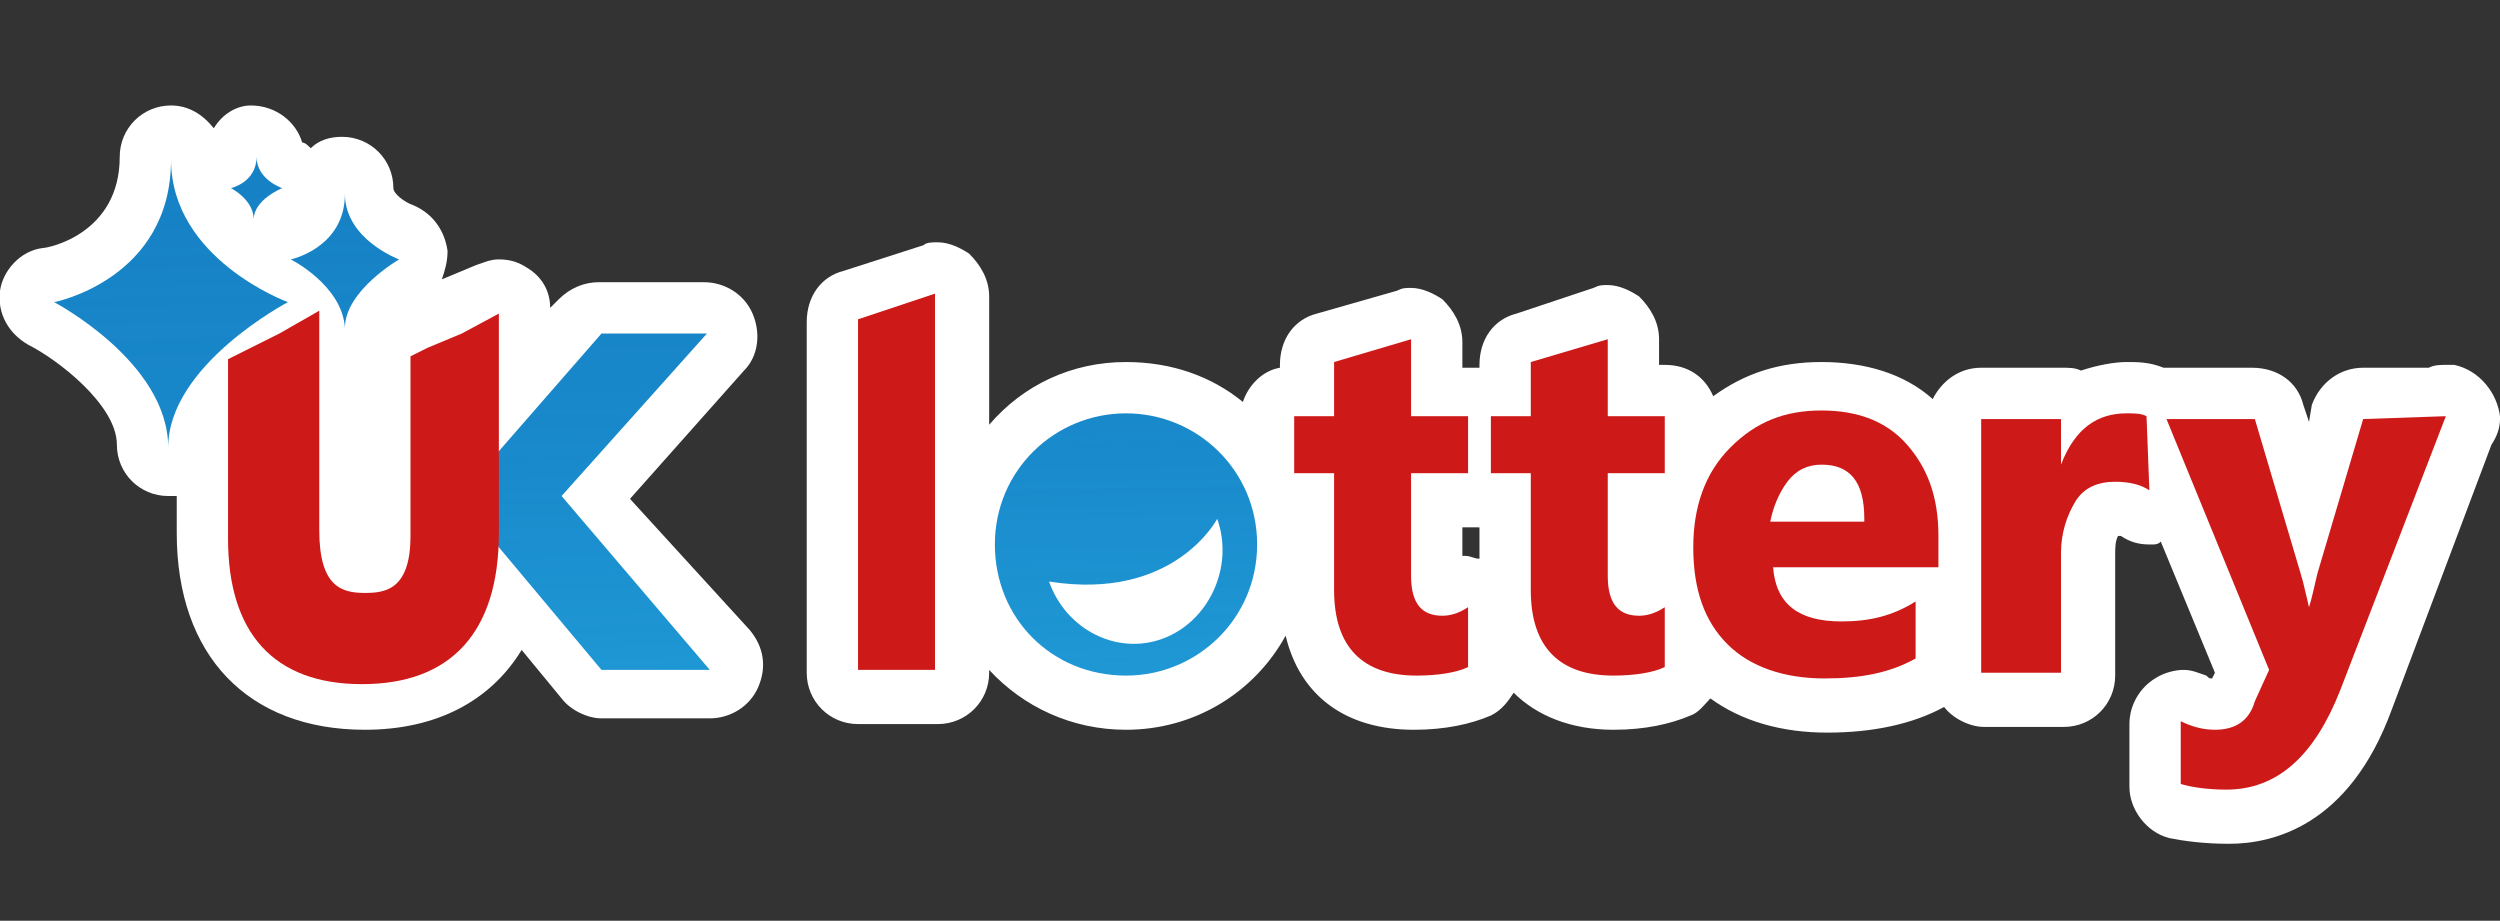
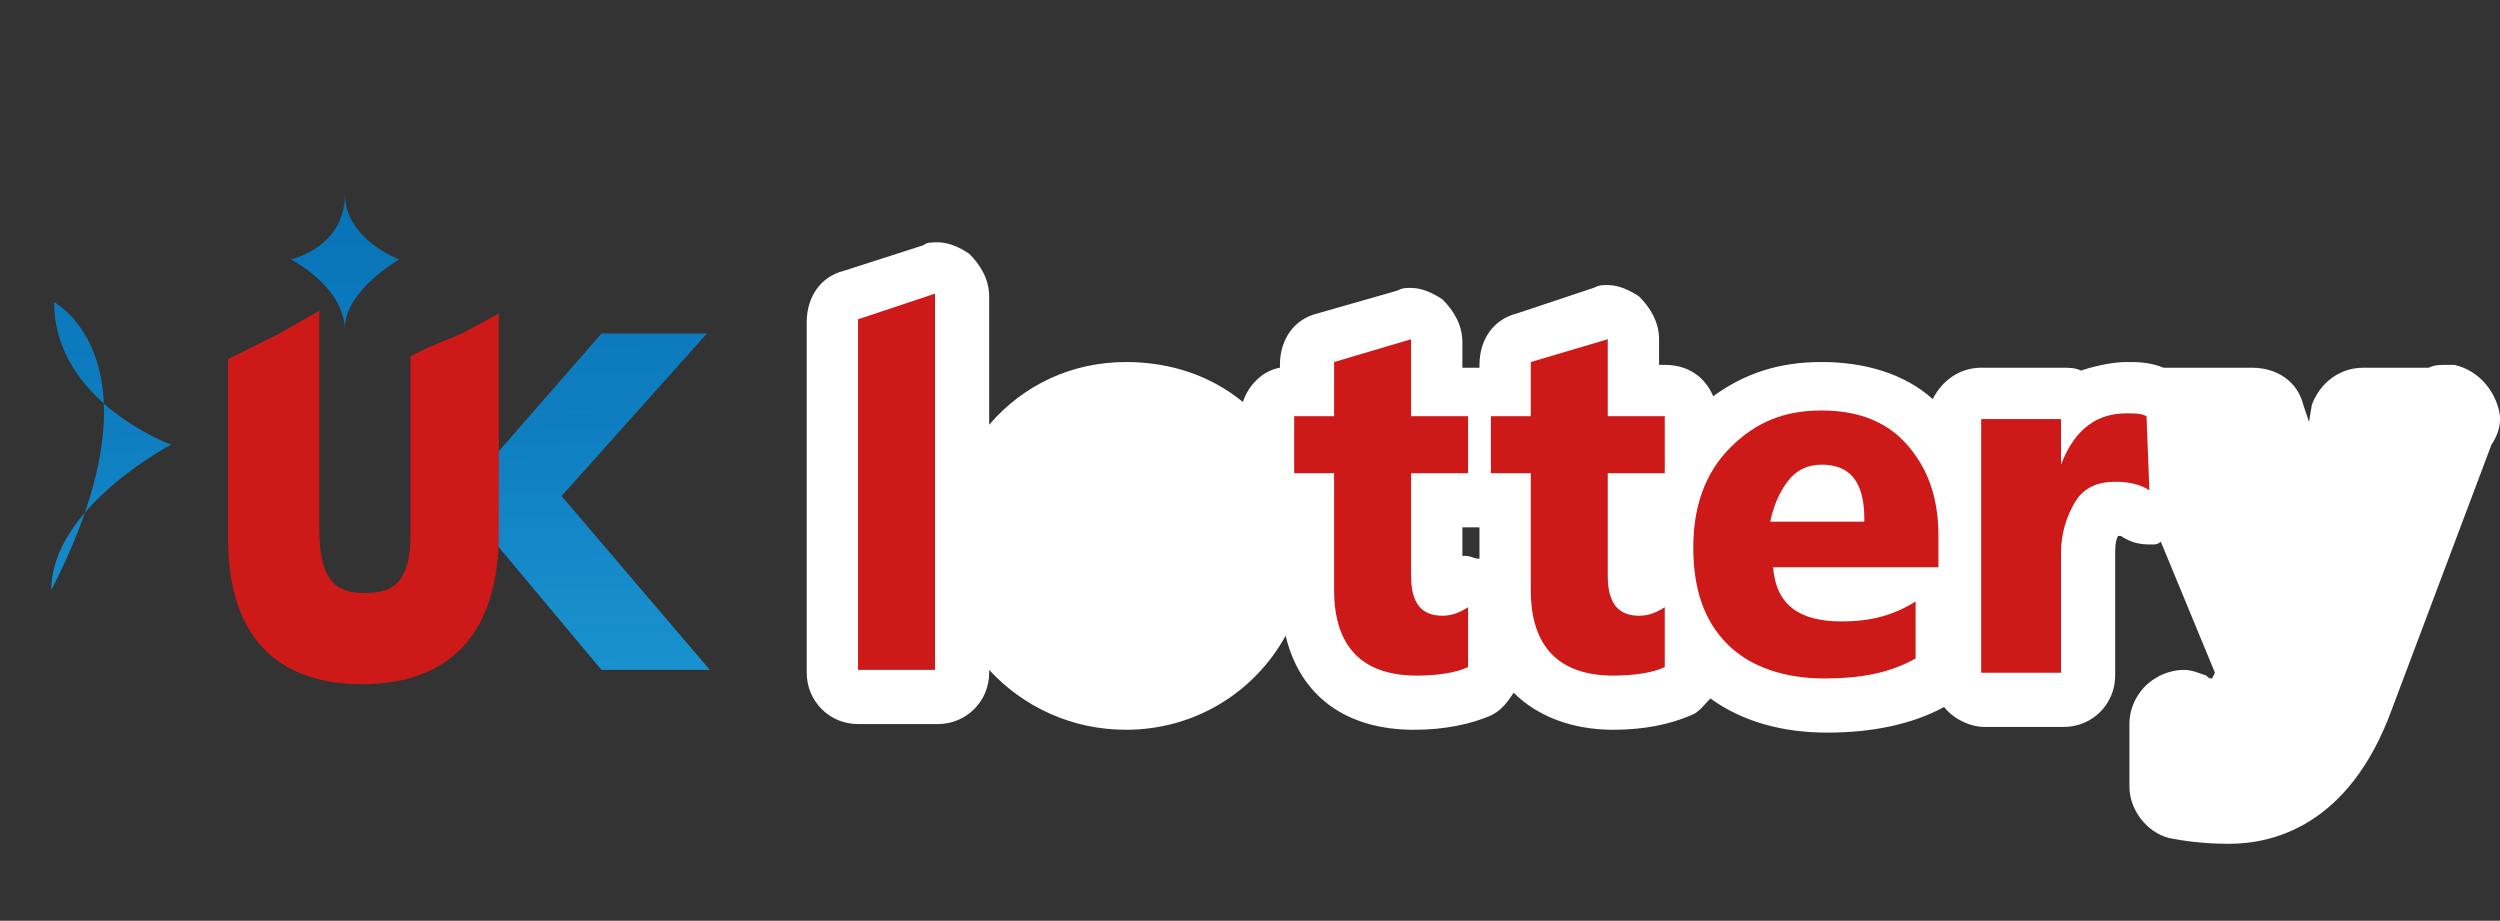
<svg xmlns="http://www.w3.org/2000/svg" version="1.1" id="Layer_1" x="0px" y="0px" width="87.7px" height="32.3px" viewBox="0 0 87.7 32.3" style="enable-background:new 0 0 87.7 32.3;" xml:space="preserve">
  <rect x="0" y="0" width="87.7" height="32.3" fill="#333333" stroke="none" />
  <style type="text/css">
	.st0{fill:#FFFFFF;}
	.st1{fill:url(#SVGID_1_);}
	.st2{fill:url(#SVGID_2_);}
	.st3{fill:url(#SVGID_3_);}
	.st4{fill:#CE1919;}
	.st5{fill:url(#SVGID_4_);}
	.st6{fill:url(#SVGID_5_);}
</style>
  <g>
    <path class="st0" d="M86.1,12.8c-0.1,0-0.2,0-0.3,0c-0.2,0-0.4,0-0.6,0.1h-2.3c-0.8,0-1.5,0.5-1.8,1.3L81,14.8l-0.2-0.6   c-0.2-0.8-0.9-1.3-1.8-1.3h-3h-0.1c-0.5-0.2-0.9-0.2-1.3-0.2s-1,0.1-1.6,0.3c-0.2-0.1-0.4-0.1-0.7-0.1h-2.8c-0.8,0-1.4,0.5-1.7,1.1   c-1-0.9-2.4-1.3-3.9-1.3s-2.7,0.4-3.8,1.2c-0.3-0.7-0.9-1.1-1.7-1.1h-0.2v-0.9c0-0.6-0.3-1.1-0.7-1.5c-0.3-0.2-0.7-0.4-1.1-0.4   c-0.2,0-0.3,0-0.5,0.1L53.2,11c-0.8,0.2-1.3,0.9-1.3,1.8v0.1l0,0c-0.1,0-0.3,0-0.4,0h-0.2V12c0-0.6-0.3-1.1-0.7-1.5   c-0.3-0.2-0.7-0.4-1.1-0.4c-0.2,0-0.3,0-0.5,0.1L46.2,11c-0.8,0.2-1.3,0.9-1.3,1.8v0.1c-0.6,0.1-1.1,0.6-1.3,1.2   c-1.1-0.9-2.5-1.4-4.1-1.4c-1.9,0-3.6,0.8-4.8,2.2v-4.5c0-0.6-0.3-1.1-0.7-1.5c-0.3-0.2-0.7-0.4-1.1-0.4c-0.2,0-0.4,0-0.5,0.1   l-2.8,0.9c-0.8,0.2-1.3,0.9-1.3,1.8v12.3c0,1,0.8,1.8,1.8,1.8h2.8c1,0,1.8-0.8,1.8-1.8v-0.1c1.2,1.3,2.9,2.1,4.8,2.1   c2.4,0,4.5-1.3,5.6-3.3c0.5,2.1,2.1,3.3,4.5,3.3c1.1,0,2-0.2,2.7-0.5c0.4-0.2,0.6-0.5,0.8-0.8c0.8,0.8,2,1.3,3.5,1.3   c1.1,0,2-0.2,2.7-0.5c0.3-0.1,0.5-0.4,0.7-0.6c1.1,0.8,2.5,1.2,4.1,1.2c1.6,0,3-0.3,4.1-0.9c0.3,0.4,0.9,0.7,1.4,0.7h2.8   c1,0,1.8-0.8,1.8-1.8v-4.2c0-0.3,0-0.5,0.1-0.7c0,0,0,0,0.1,0c0.3,0.2,0.6,0.3,1,0.3h0.1c0.1,0,0.2,0,0.3-0.1l1.9,4.6l-0.1,0.2   c-0.1,0-0.1,0-0.2-0.1c-0.3-0.1-0.5-0.2-0.8-0.2s-0.7,0.1-1,0.3c-0.5,0.3-0.9,0.9-0.9,1.6v2.2c0,0.8,0.6,1.6,1.4,1.8   c0.5,0.1,1.2,0.2,2.1,0.2c1.5,0,4.2-0.6,5.7-4.7l3.5-9.3c0.2-0.3,0.3-0.6,0.3-0.9v-0.1C87.6,13.8,87,13,86.1,12.8z M51.9,18.5v1.1   c-0.2,0-0.3-0.1-0.5-0.1h-0.1v-1h0.2C51.6,18.5,51.7,18.5,51.9,18.5L51.9,18.5z" />
-     <path class="st0" d="M22.1,17.5l4-4.5c0.5-0.5,0.6-1.3,0.3-2c-0.3-0.7-1-1.1-1.7-1.1H21c-0.5,0-1,0.2-1.4,0.6l-0.3,0.3   c0-0.6-0.3-1.1-0.8-1.4c-0.3-0.2-0.6-0.3-1-0.3c-0.3,0-0.5,0.1-0.8,0.2l-1.2,0.5c0.1-0.3,0.2-0.6,0.2-1c-0.1-0.7-0.5-1.3-1.2-1.6   c-0.3-0.1-0.7-0.4-0.7-0.6c0-1-0.8-1.8-1.8-1.8c-0.4,0-0.8,0.1-1.1,0.4C10.8,5.1,10.7,5,10.6,5c-0.2-0.7-0.9-1.3-1.8-1.3   c-0.5,0-1,0.3-1.3,0.8C7.1,4,6.6,3.7,6,3.7c-1,0-1.8,0.8-1.8,1.8c0,2.7-2.5,3.2-2.7,3.2C0.7,8.8,0.1,9.5,0,10.2   c-0.1,0.8,0.3,1.5,1,1.9c1,0.5,3.1,2.1,3.1,3.5c0,1,0.8,1.8,1.8,1.8c0.1,0,0.2,0,0.3,0v1.3c0,4.3,2.5,6.9,6.6,6.9   c2.5,0,4.4-1,5.5-2.8l1.4,1.7c0.3,0.4,0.9,0.7,1.4,0.7h3.8c0.7,0,1.4-0.4,1.7-1.1c0.3-0.7,0.2-1.4-0.3-2L22.1,17.5z" />
  </g>
  <g>
    <g>
      <g>
        <linearGradient id="SVGID_1_" gradientUnits="userSpaceOnUse" x1="11.848" y1="461.754" x2="12.551" y2="499" gradientTransform="matrix(1 0 0 1 0 -466)">
          <stop offset="0" style="stop-color:#0071BC;stop-opacity:0.9" />
          <stop offset="0.248" style="stop-color:#0376BF;stop-opacity:0.925" />
          <stop offset="0.528" style="stop-color:#0D83C8;stop-opacity:0.953" />
          <stop offset="0.824" style="stop-color:#1D9AD7;stop-opacity:0.982" />
          <stop offset="1" style="stop-color:#29ABE2" />
        </linearGradient>
        <path class="st1" d="M10.2,9.1c0,0,1.9-0.4,1.9-2.3c0,1.6,1.9,2.3,1.9,2.3s-1.9,1.1-1.9,2.4C12,10,10.2,9.1,10.2,9.1z" />
      </g>
    </g>
    <g>
      <g>
        <linearGradient id="SVGID_2_" gradientUnits="userSpaceOnUse" x1="8.796" y1="461.811" x2="9.499" y2="499.057" gradientTransform="matrix(1 0 0 1 0 -466)">
          <stop offset="0" style="stop-color:#0071BC;stop-opacity:0.9" />
          <stop offset="0.248" style="stop-color:#0376BF;stop-opacity:0.925" />
          <stop offset="0.528" style="stop-color:#0D83C8;stop-opacity:0.953" />
          <stop offset="0.824" style="stop-color:#1D9AD7;stop-opacity:0.982" />
          <stop offset="1" style="stop-color:#29ABE2" />
        </linearGradient>
-         <path class="st2" d="M8.1,6.6c0,0,0.9-0.2,0.9-1.1c0,0.8,0.9,1.1,0.9,1.1s-1,0.4-1,1.1C8.9,7,8.1,6.6,8.1,6.6z" />
      </g>
    </g>
    <g>
      <g>
        <linearGradient id="SVGID_3_" gradientUnits="userSpaceOnUse" x1="5.722" y1="461.869" x2="6.425" y2="499.115" gradientTransform="matrix(1 0 0 1 0 -466)">
          <stop offset="0" style="stop-color:#0071BC;stop-opacity:0.9" />
          <stop offset="0.248" style="stop-color:#0376BF;stop-opacity:0.925" />
          <stop offset="0.528" style="stop-color:#0D83C8;stop-opacity:0.953" />
          <stop offset="0.824" style="stop-color:#1D9AD7;stop-opacity:0.982" />
          <stop offset="1" style="stop-color:#29ABE2" />
        </linearGradient>
-         <path class="st3" d="M1.9,10.6c0,0,4.1-0.8,4.1-5c0,3.5,4.1,5,4.1,5s-4.2,2.2-4.2,5.1C5.9,12.7,1.9,10.6,1.9,10.6z" />
+         <path class="st3" d="M1.9,10.6c0,3.5,4.1,5,4.1,5s-4.2,2.2-4.2,5.1C5.9,12.7,1.9,10.6,1.9,10.6z" />
      </g>
    </g>
    <g>
      <g>
        <polygon class="st4" points="32.8,23.5 30.1,23.5 30.1,11.2 32.8,10.3    " />
      </g>
    </g>
    <g>
      <g>
        <path class="st4" d="M51.5,23.4c-0.4,0.2-1.1,0.3-1.8,0.3c-1.9,0-2.9-1-2.9-3v-4.1h-1.4v-2h1.4v-1.9l2.7-0.8v2.7h2v2h-2v3.6     c0,1,0.4,1.4,1.1,1.4c0.3,0,0.6-0.1,0.9-0.3V23.4L51.5,23.4z" />
      </g>
    </g>
    <g>
      <g>
        <path class="st4" d="M58.4,23.4c-0.4,0.2-1.1,0.3-1.8,0.3c-1.9,0-2.9-1-2.9-3v-4.1h-1.4v-2h1.4v-1.9l2.7-0.8v2.7h2v2h-2v3.6     c0,1,0.4,1.4,1.1,1.4c0.3,0,0.6-0.1,0.9-0.3V23.4L58.4,23.4z" />
      </g>
    </g>
    <g>
      <g>
        <path class="st4" d="M68,19.9h-5.8c0.1,1.3,0.9,1.9,2.4,1.9c1,0,1.8-0.2,2.6-0.7v2c-0.9,0.5-1.9,0.7-3.2,0.7     c-1.4,0-2.6-0.4-3.4-1.2c-0.8-0.8-1.2-1.9-1.2-3.4c0-1.4,0.4-2.6,1.3-3.5s1.9-1.3,3.2-1.3c1.3,0,2.3,0.4,3,1.2     c0.7,0.8,1.1,1.8,1.1,3.2C68,18.9,68,19.9,68,19.9z M65.4,18.2c0-1.3-0.5-1.9-1.5-1.9c-0.5,0-0.9,0.2-1.2,0.6s-0.5,0.9-0.6,1.4     h3.3V18.2z" />
      </g>
    </g>
    <g>
      <g>
        <path class="st4" d="M75.4,17.2c-0.3-0.2-0.7-0.3-1.2-0.3c-0.6,0-1.1,0.2-1.4,0.7s-0.5,1.1-0.5,1.8v4.2h-2.8v-8.9h2.8v1.6l0,0     c0.5-1.3,1.3-1.8,2.3-1.8c0.3,0,0.5,0,0.7,0.1L75.4,17.2L75.4,17.2z" />
      </g>
    </g>
    <g>
      <g>
-         <path class="st4" d="M85.8,14.6l-3.7,9.6c-0.9,2.3-2.2,3.5-4,3.5c-0.7,0-1.3-0.1-1.6-0.2v-2.2c0.4,0.2,0.8,0.3,1.2,0.3     c0.7,0,1.2-0.3,1.4-1l0.5-1.1L76,14.7h3.1l1.6,5.4c0.1,0.3,0.2,0.8,0.3,1.2l0,0c0.1-0.3,0.2-0.8,0.3-1.2l1.6-5.4L85.8,14.6     L85.8,14.6z" />
-       </g>
+         </g>
    </g>
    <g>
      <g>
        <linearGradient id="SVGID_4_" gradientUnits="userSpaceOnUse" x1="39.05" y1="461.24" x2="39.752" y2="498.486" gradientTransform="matrix(1 0 0 1 0 -466)">
          <stop offset="0" style="stop-color:#0071BC;stop-opacity:0.9" />
          <stop offset="0.248" style="stop-color:#0376BF;stop-opacity:0.925" />
          <stop offset="0.528" style="stop-color:#0D83C8;stop-opacity:0.953" />
          <stop offset="0.824" style="stop-color:#1D9AD7;stop-opacity:0.982" />
          <stop offset="1" style="stop-color:#29ABE2" />
        </linearGradient>
-         <path class="st5" d="M39.5,14.5c-2.5,0-4.6,2-4.6,4.6s2,4.6,4.6,4.6c2.5,0,4.6-2,4.6-4.6S42,14.5,39.5,14.5z M40.8,22.4     c-1.6,0.6-3.4-0.3-4-2c4.4,0.7,5.9-2.2,5.9-2.2C43.3,19.9,42.4,21.8,40.8,22.4z" />
      </g>
    </g>
    <g>
      <g>
        <g>
          <g>
            <linearGradient id="SVGID_5_" gradientUnits="userSpaceOnUse" x1="19.89" y1="461.602" x2="20.592" y2="498.848" gradientTransform="matrix(1 0 0 1 0 -466)">
              <stop offset="0" style="stop-color:#0071BC;stop-opacity:0.9" />
              <stop offset="0.248" style="stop-color:#0376BF;stop-opacity:0.925" />
              <stop offset="0.528" style="stop-color:#0D83C8;stop-opacity:0.953" />
              <stop offset="0.824" style="stop-color:#1D9AD7;stop-opacity:0.982" />
              <stop offset="1" style="stop-color:#29ABE2" />
            </linearGradient>
            <path class="st6" d="M24.9,23.5h-3.8L17,18.6c-0.2-0.3-0.3-0.4-0.4-0.5l-0.9-0.4v-0.4l0.9-0.4c0.1-0.1,0.2-0.3,0.4-0.5l4.1-4.7       h3.7l-5.1,5.7L24.9,23.5z" />
          </g>
        </g>
      </g>
    </g>
    <g>
      <path class="st4" d="M16.2,11.7L15,12.2l-0.6,0.3v0.6v5.7c0,1.9-0.9,2-1.6,2c-0.8,0-1.6-0.2-1.6-2.2v-6.2v-1.5l-1.4,0.8l-1.2,0.6    L8,12.6v0.6v5.7c0,3.3,1.6,5.1,4.7,5.1s4.8-1.8,4.8-5.3v-6.1V11L16.2,11.7z" />
    </g>
  </g>
</svg>